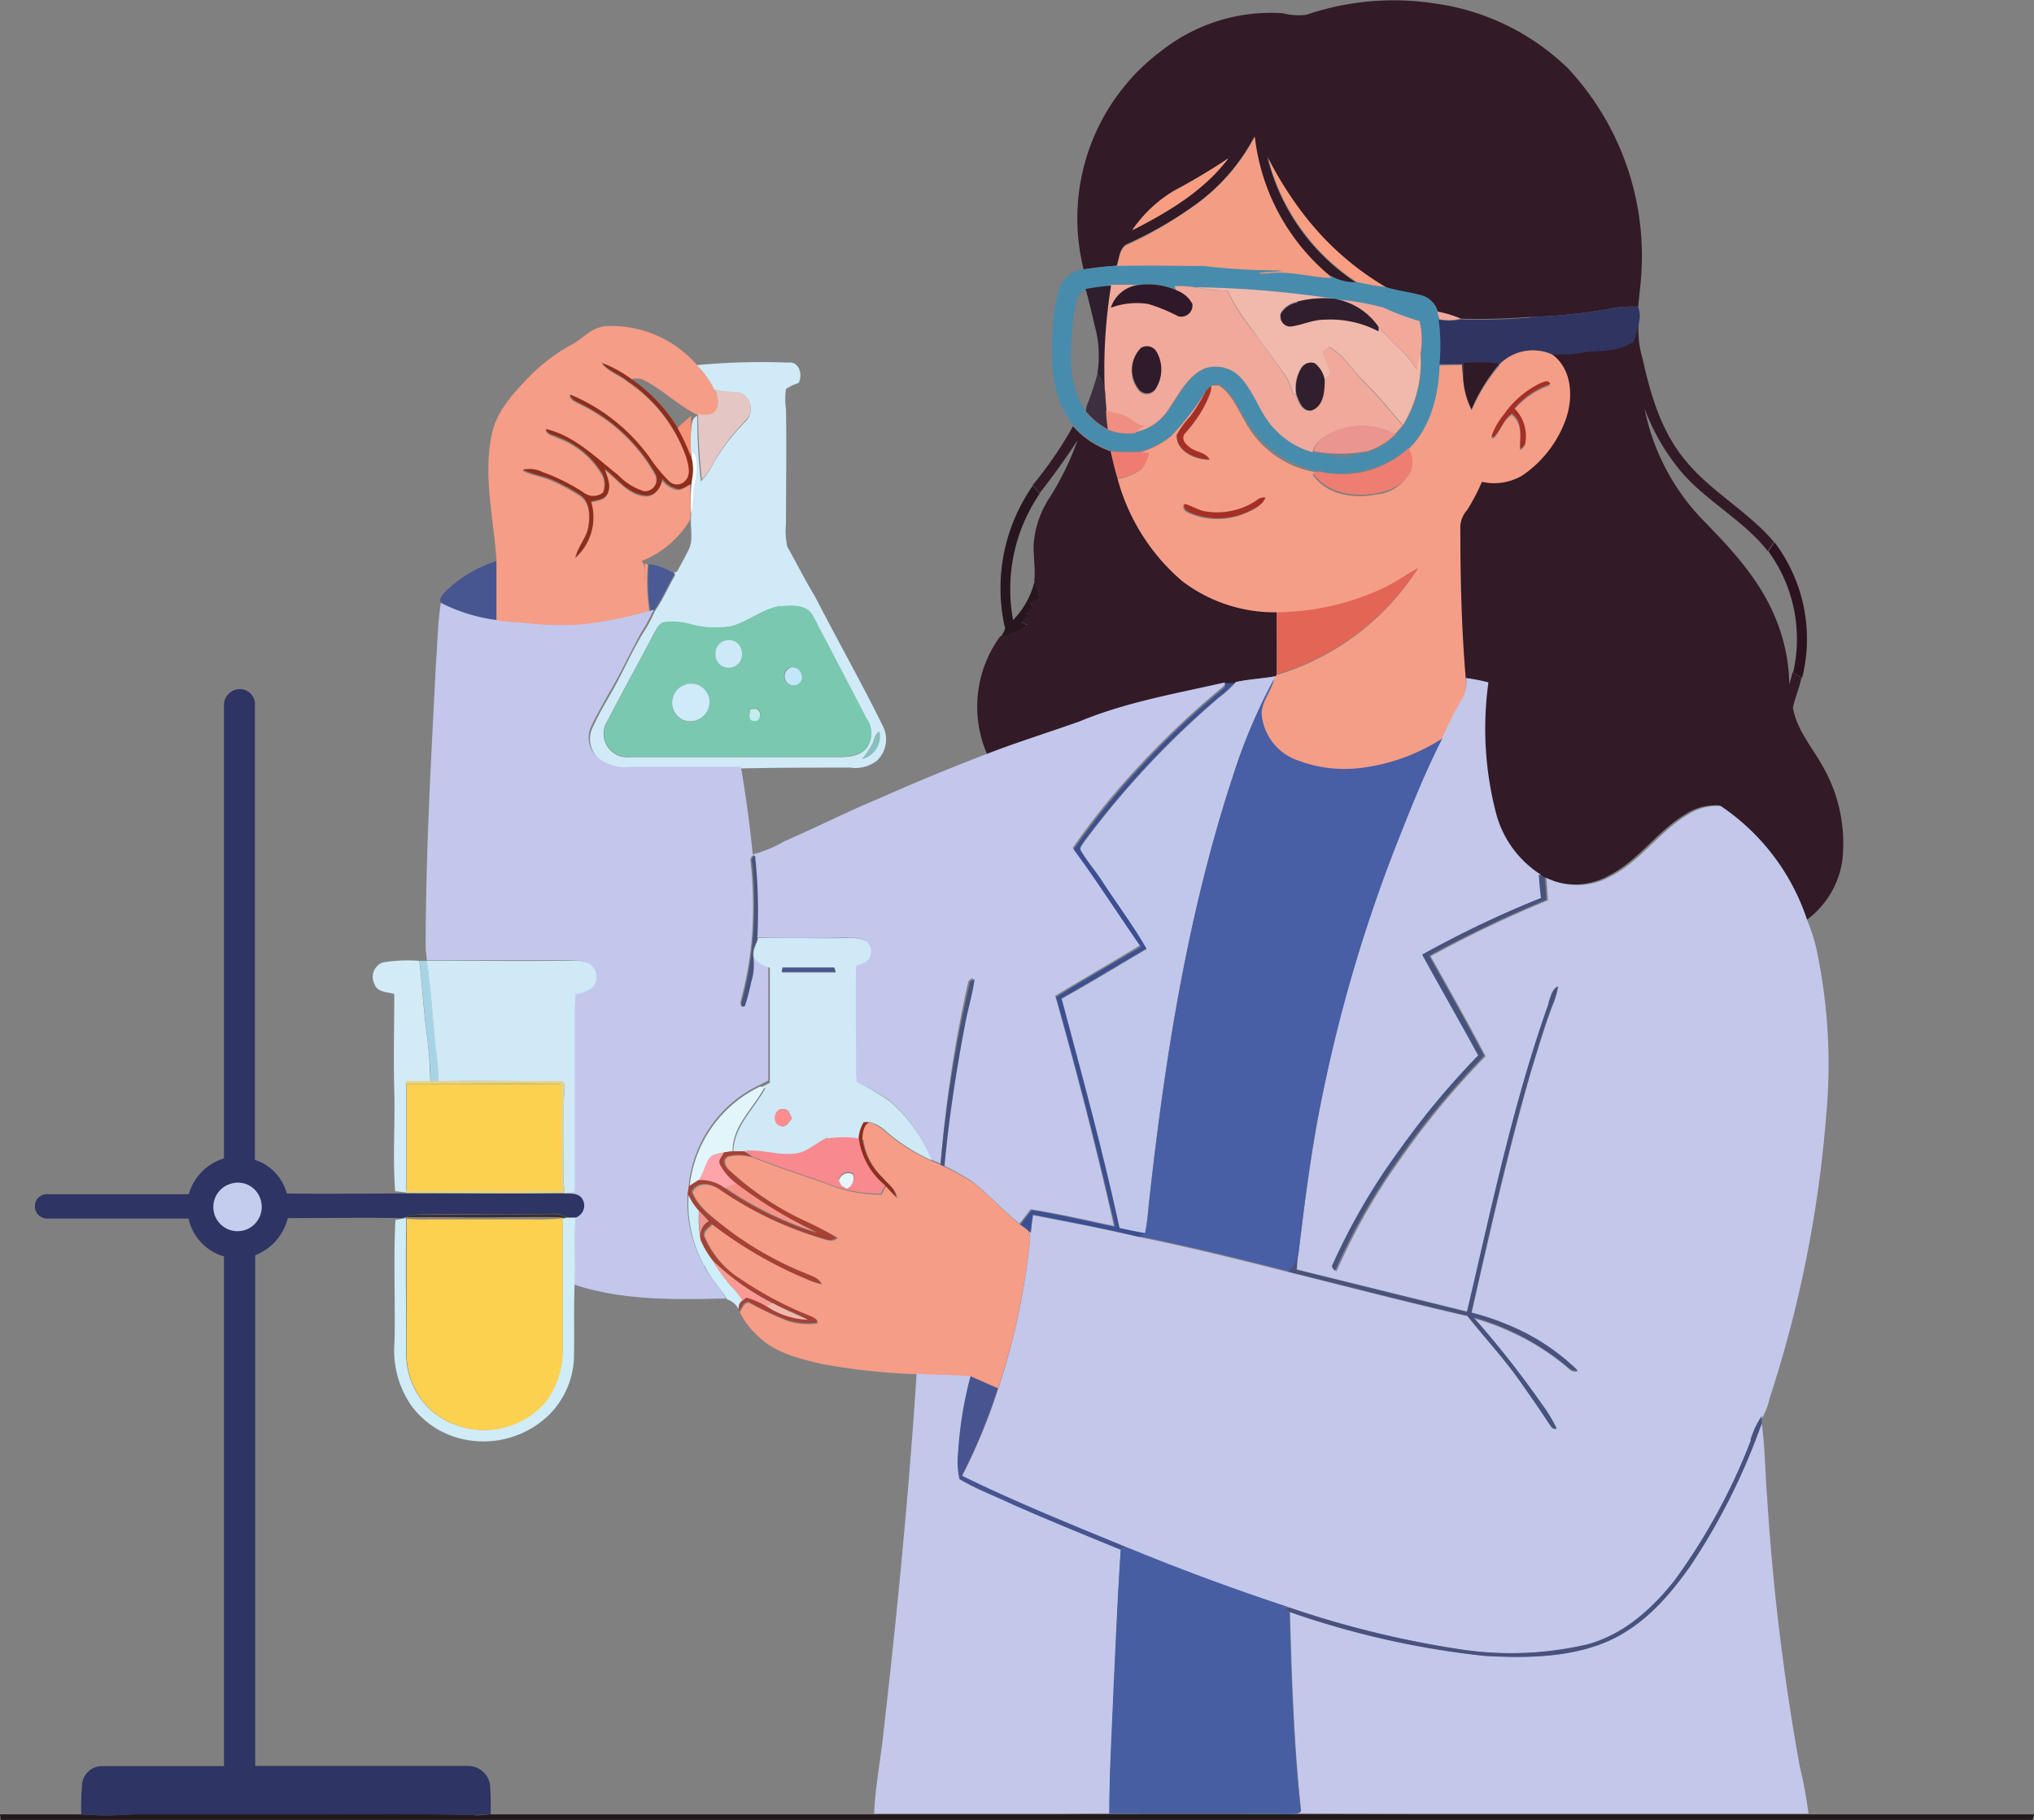
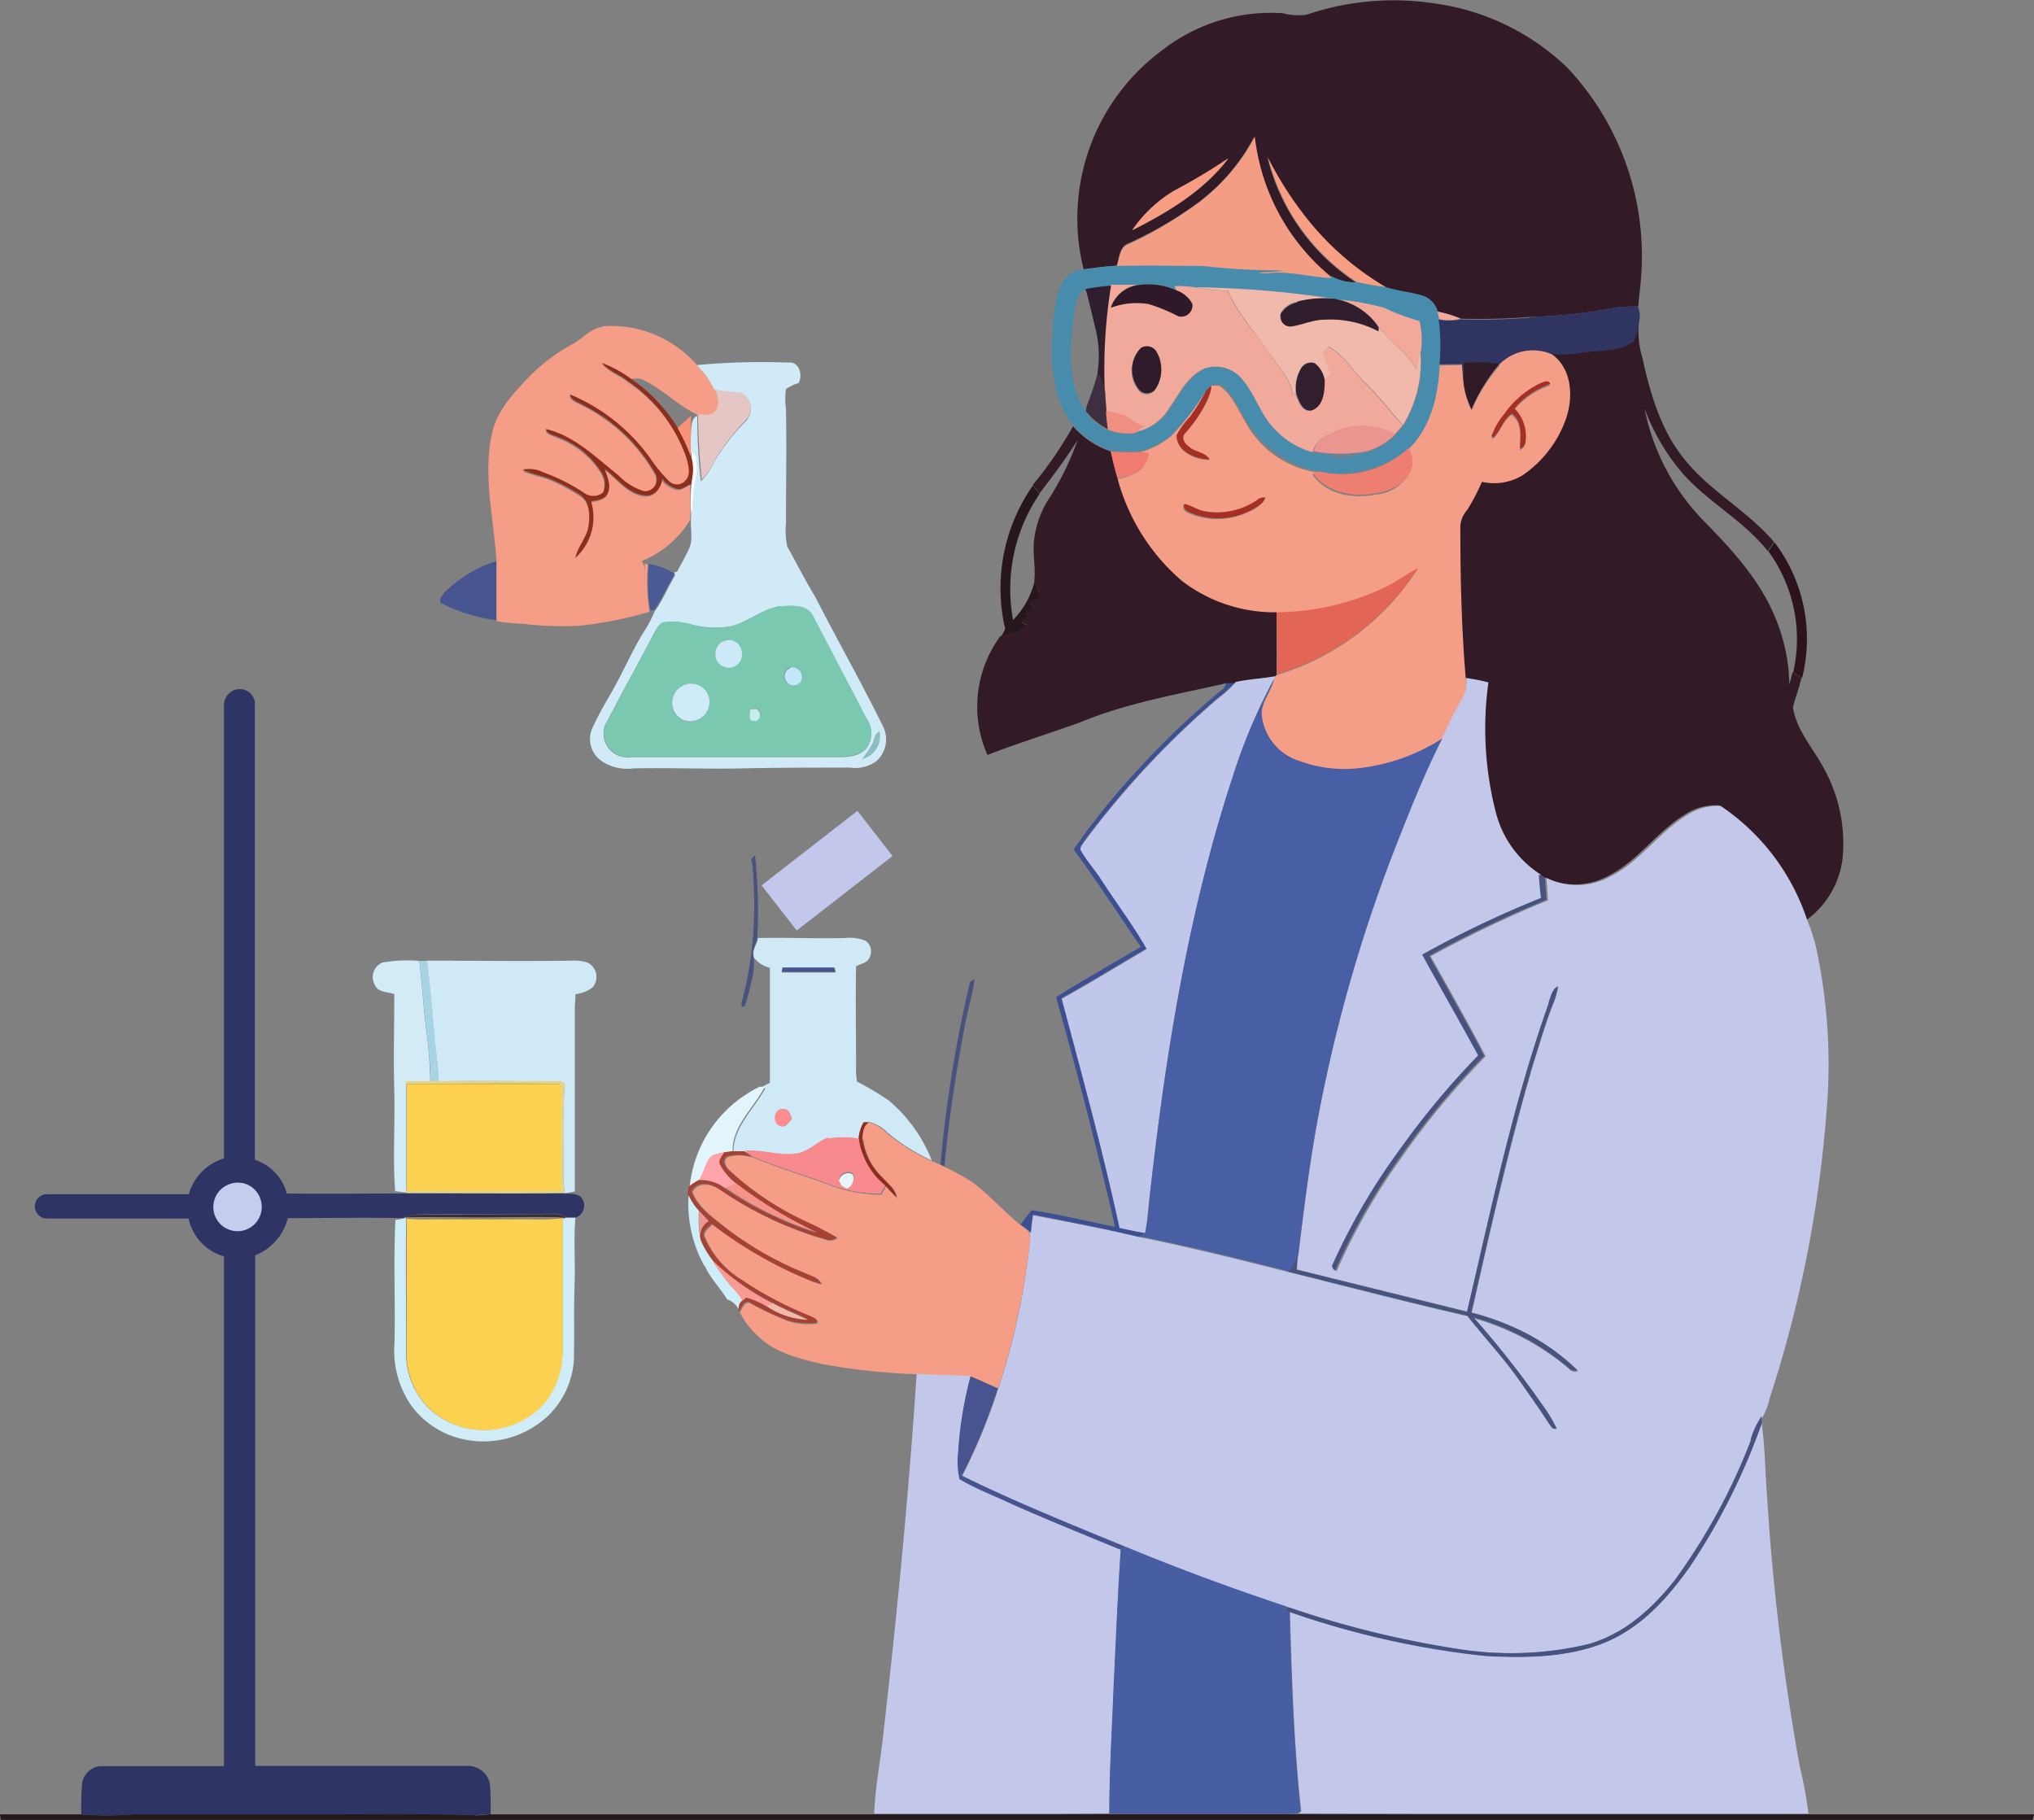
<svg xmlns="http://www.w3.org/2000/svg" id="Layer_1" data-name="Layer 1" viewBox="0 0 181.64 162.55">
  <rect x="0" y="0" width="181.64" height="162.55" fill="#808080" stroke="none" />
  <g id="Layer_1-2" data-name="Layer 1">
    <path id="Path_591815" data-name="Path 591815" d="M116.63,4.78a24.22,24.22,0,0,1,11.64-1A21.18,21.18,0,0,1,140,9.53a24.54,24.54,0,0,1,6.54,18.82c-.06.83-.18,1.65-.24,2.48a14.15,14.15,0,0,0-2.06.1,46.87,46.87,0,0,1-7.56.82,58.41,58.41,0,0,1-6.2.16,10.84,10.84,0,0,0-2.08-.63,2.07,2.07,0,0,0-1.27-1.37c-1.08-.34-2.22-.43-3.3-.77A25.81,25.81,0,0,1,116.69,23a32.26,32.26,0,0,1-3.51-5.5,18.66,18.66,0,0,0,8,11.23,4.65,4.65,0,0,1-2.47-.63A19,19,0,0,1,112,15.67,17.54,17.54,0,0,1,106.37,22a35.12,35.12,0,0,1-5.6,3.18c-.84.3-.8,1.32-1.06,2-1,.06-2,.18-2.94.32a18.67,18.67,0,0,1,7-19.55,15.8,15.8,0,0,1,10.79-3.32,5.4,5.4,0,0,0,2.08.14M109.7,17.58a54.47,54.47,0,0,1-4.81,2.87A11.74,11.74,0,0,0,101.12,24c3.2-1.61,6.42-3.53,8.6-6.44Z" transform="translate(0 -3.45)" style="fill:#321a27" />
    <path id="Path_591818" data-name="Path 591818" d="M106.4,22a17.6,17.6,0,0,0,5.66-6.34,18.92,18.92,0,0,0,6.69,12.41l.18.27c-1.93-.06-3.83-.7-5.79-.41-.2,0-.59.08-.71-.1.71-.1,1.45-.08,2.16-.18a60.61,60.61,0,0,1-7.13-.39c-2.57-.06-5.16-.1-7.73,0,.26-.72.25-1.74,1.06-2A35.66,35.66,0,0,0,106.4,22Z" transform="translate(0 -3.45)" style="fill:#f49d85" />
    <path id="Path_591820" data-name="Path 591820" d="M109.7,17.58c-2.18,2.9-5.4,4.81-8.6,6.44a11.92,11.92,0,0,1,3.77-3.54,55.57,55.57,0,0,0,4.81-2.88Z" transform="translate(0 -3.45)" style="fill:#f89d81" />
    <path id="Path_591821" data-name="Path 591821" d="M113.2,17.46a31.66,31.66,0,0,0,3.51,5.5,25.51,25.51,0,0,0,7.09,6.16,22.44,22.44,0,0,1-2.58-.45,18.69,18.69,0,0,1-8-11.23Z" transform="translate(0 -3.45)" style="fill:#f79e83" />
    <path id="Path_591823" data-name="Path 591823" d="M99.73,27.2c2.57-.06,5.16,0,7.72,0a56.85,56.85,0,0,0,7.14.39c-.71.1-1.45.08-2.16.19.12.18.51.06.71.09,1.94-.28,3.86.35,5.79.41l-.18-.26a4.37,4.37,0,0,0,2.47.63c.85.18,1.71.35,2.59.45,1.08.35,2.22.43,3.3.77a2.08,2.08,0,0,1,1.26,1.37l.18.67a17.09,17.09,0,0,1,.08,4h2l-2,.06c-.1,2.69-.8,5.58-2.81,7.5a9.69,9.69,0,0,1-13.65-1.24,9.14,9.14,0,0,1-.89-1.25c-.69-1.12-1.18-2.42-2.32-3.2h-.67c0,.12-.09.37-.1.47v-.39l-.45.45a24.19,24.19,0,0,1-3.1,4,7.51,7.51,0,0,1-2.86,1.44,17.92,17.92,0,0,1-2.54-.06,7.79,7.79,0,0,1-3.33-2.2C94,39.21,93.81,36.07,94,33.22a14.24,14.24,0,0,1,.67-4.2,2.56,2.56,0,0,1,2.12-1.51c1-.15,2-.27,2.94-.33m-.51,1.69V29a19.56,19.56,0,0,0-2.3.31c-.84.35-.84,1.41-1,2.16-.37,2.84-.68,6,.93,8.56l.13-.22a3.18,3.18,0,0,1-.06.43,6.23,6.23,0,0,0,2,1.63,5,5,0,0,0,2.47.28l.12-.12a4.6,4.6,0,0,0,2.9-2c.94-1.32,1.67-3,3.24-3.67a3.09,3.09,0,0,1,3.14.74c1.32,1.34,1.75,3.32,3.1,4.67a7.64,7.64,0,0,0,3.4,2.08,13.41,13.41,0,0,0,4.81,0,6.45,6.45,0,0,0,2.51-1.53c.22-.27.46-.53.71-.8A10.81,10.81,0,0,0,126.9,35a6.83,6.83,0,0,0-.1-2.81A22.47,22.47,0,0,1,123.62,31a21.9,21.9,0,0,0-4.1-.74l-.2-.06a91.08,91.08,0,0,0-12.56-1.06A9.73,9.73,0,0,0,105,29l.14.37a6.49,6.49,0,0,0-3.51-.47,22.83,22.83,0,0,0-2.34,0m19.37,15.25a4.69,4.69,0,0,0,2.52,0,7.61,7.61,0,0,0-2.52,0Z" transform="translate(0 -3.45)" style="fill:#488cad" />
    <path id="Path_591825" data-name="Path 591825" d="M99.24,28.88c.77,0,1.57,0,2.34,0a3,3,0,0,0-2.36,2,6.58,6.58,0,0,1,3.32-.32,15.15,15.15,0,0,1,2.67,1.1,1,1,0,0,0,1.21-.57.89.89,0,0,0,0-.51c-.2-.62-.85-.92-1.38-1.2l-.15-.37a7.75,7.75,0,0,1,1.8.1,17.85,17.85,0,0,0,2.91.31,17.93,17.93,0,0,0,2.12,3.38c1.06,1.35,2,2.75,3,4.14a4.43,4.43,0,0,1,.7,1.71l.28,0c.23.61.55,1.63,1.39,1.47,1.06-.39,1.18-1.74,1.14-2.71.18-.19.37-.37.55-.53-.22-.64-.45-1.29-.69-1.92.18-.18.36-.35.55-.51,1.36.69,2.12,2.1,3.18,3.14,1.22,1.2,2.3,2.57,3.44,3.85l-.71.8a6.1,6.1,0,0,0-4.91-.41c-1,.41-2.12.82-2.43,2a7.25,7.25,0,0,1-3.4-2.08c-1.32-1.34-1.77-3.3-3.1-4.67a3.08,3.08,0,0,0-3.14-.73c-1.57.71-2.3,2.34-3.24,3.67a4.51,4.51,0,0,1-2.9,2,1.77,1.77,0,0,1,.78-.51c-.78,0-1.25-.7-1.92-.94a14.18,14.18,0,0,0-1.59-.39c0-.51-.06-1-.1-1.53a48,48,0,0,1,.55-9.66v-.08m2.65,5.72a2.81,2.81,0,0,0-.06,3.76.93.93,0,0,0,1.32,0,1.71,1.71,0,0,0,.11-.14,3.07,3.07,0,0,0,.1-3.2,1,1,0,0,0-1.31-.48.71.71,0,0,0-.18.12Z" transform="translate(0 -3.45)" style="fill:#f0a99b" />
    <path id="Path_591826" data-name="Path 591826" d="M96.94,29.26a21.53,21.53,0,0,1,2.28-.3,46.62,46.62,0,0,0-.55,9.66A3.77,3.77,0,0,0,98,36.77a9.79,9.79,0,0,0-.18-4C97.53,31.61,97.29,30.43,96.94,29.26Z" transform="translate(0 -3.45)" style="fill:#2e1e2e" />
    <path id="Path_591827" data-name="Path 591827" d="M99.22,30.87a3,3,0,0,1,2.36-1.95,6.22,6.22,0,0,1,3.51.47,2.56,2.56,0,0,1,1.39,1.2,1,1,0,0,1-.77,1.11,1,1,0,0,1-.48,0,15.15,15.15,0,0,0-2.67-1.1,6.59,6.59,0,0,0-3.32.32Z" transform="translate(0 -3.45)" style="fill:#2f1928" />
    <path id="Path_591828" data-name="Path 591828" d="M106.74,29.1a89.55,89.55,0,0,1,12.56,1.06,9.44,9.44,0,0,0-3.47.25,2,2,0,0,0-1.46,1,.84.84,0,0,0,.49,1.09,1,1,0,0,0,.34.05c1-.1,2-.57,3.06-.61a9,9,0,0,1,4.81,1.08,2.75,2.75,0,0,1,0-.41c.47.57,1,1.06,1.51,1.61a8.86,8.86,0,0,1,1.92,2.22,5.6,5.6,0,0,1,.34-1.51,10.77,10.77,0,0,1-1.55,6.48c-1.14-1.28-2.2-2.65-3.44-3.85-1.06-1-1.82-2.44-3.18-3.14-.18.17-.37.33-.55.51q.36.95.69,1.92c-.18.18-.37.37-.55.53a2.4,2.4,0,0,0-.88-1.49,1,1,0,0,0-1.18.41,3.38,3.38,0,0,0-.47,2.34l-.28,0a4.49,4.49,0,0,0-.7-1.71c-1-1.38-2-2.79-3-4.14a19.38,19.38,0,0,1-2.12-3.38,19,19,0,0,1-2.91-.31Z" transform="translate(0 -3.45)" style="fill:#f1b8ac" />
    <path id="Path_591829" data-name="Path 591829" d="M115.83,30.39a9.23,9.23,0,0,1,3.47-.24l.2.06a6,6,0,0,1,3.61,2.42c0,.14,0,.27,0,.41A9.28,9.28,0,0,0,118.27,32c-1.06,0-2,.49-3,.61a.84.84,0,0,1-.89-.8.78.78,0,0,1,0-.34,2.19,2.19,0,0,1,1.47-1Z" transform="translate(0 -3.45)" style="fill:#301e2c" />
    <path id="Path_591830" data-name="Path 591830" d="M119.48,30.2a23.64,23.64,0,0,1,4.1.73,21.35,21.35,0,0,0,3.18,1.19,6.83,6.83,0,0,1,.1,2.81,5.52,5.52,0,0,0-.34,1.51,8.52,8.52,0,0,0-1.92-2.22c-.51-.53-1-1-1.51-1.61a5.9,5.9,0,0,0-3.61-2.43Z" transform="translate(0 -3.45)" style="fill:#f2a99a" />
    <path id="Path_591831" data-name="Path 591831" d="M136.65,31.75a46.75,46.75,0,0,0,7.56-.82,11.8,11.8,0,0,1,2.06-.09,2.19,2.19,0,0,1,.1,1.36,5.76,5.76,0,0,1-.55,1.9c-1.26.84-2.87.65-4.3.88a10.1,10.1,0,0,1-2.85.14,4.2,4.2,0,0,0-4.75.86,13.1,13.1,0,0,0-3.25-.08c0,.48,0,1,0,1.48l-.12-1.4h-2a17.09,17.09,0,0,0-.08-4,4.51,4.51,0,0,0,1.9,0,58.27,58.27,0,0,0,6.2-.16Z" transform="translate(0 -3.45)" style="fill:#303461" />
    <path id="Path_591832" data-name="Path 591832" d="M128.35,31.28a9.42,9.42,0,0,1,2.08.63,4.68,4.68,0,0,1-1.9.05c-.06-.23-.1-.45-.18-.68Z" transform="translate(0 -3.45)" style="fill:#f2a99a" />
    <path id="Path_591833" data-name="Path 591833" d="M145.8,34.08a5.76,5.76,0,0,0,.55-1.9,8.67,8.67,0,0,0,.33,3.28c.71,3.22,1.67,6.52,3.83,9.11,2.28,2.8,5.59,4.53,7.91,7.28l-.55.82c-2.14-2.71-5.28-4.34-7.56-6.89a19.1,19.1,0,0,1-3.45-5.85A19.89,19.89,0,0,0,152.18,50c2.47,2.52,4.94,5.2,6.32,8.52a16.13,16.13,0,0,1,1.29,6.05c.1-.36.2-.71.28-1.08l.8.49c-.19.9-.55,1.75-.76,2.65.35,2.1,1.84,3.67,2.8,5.5a13.76,13.76,0,0,1,1.61,8.18,8,8,0,0,1-3.28,5.36,20,20,0,0,0-7.75-10.3,4.91,4.91,0,0,0-2.94.77c-2.57,1.53-4.24,4.18-6.93,5.53a6.15,6.15,0,0,1-5.48.22,4.9,4.9,0,0,1-.65-.32,9.4,9.4,0,0,1-4-5.53,30,30,0,0,1-.67-11.64,16.57,16.57,0,0,0-2-.39c-.39-4.54-.51-9.09-.49-13.65a2.42,2.42,0,0,1,.63-1.47,17.35,17.35,0,0,0,1.3-2.49,4.94,4.94,0,0,0,3.61-.57,10.19,10.19,0,0,0,3.9-5.08c.65-1.91.55-4.4-1.2-5.68a9.74,9.74,0,0,0,2.85-.15c1.43-.2,3,0,4.3-.87Z" transform="translate(0 -3.45)" style="fill:#321a27" />
    <path id="Path_591834" data-name="Path 591834" d="M53.8,32.59a10.14,10.14,0,0,1,8.46,3.48,8.57,8.57,0,0,1,1.55,2.18c.22.57.57,1.3.14,1.88s-1.06.47-1.61.39c-1.81-.84-3.2-2.35-5-3.2a1.93,1.93,0,0,0-1,0,11.22,11.22,0,0,0-2.59-1.41c.59.8,1.61,1.06,2.34,1.69a13.52,13.52,0,0,1,5.24,6.81c.18.69.47,1.59-.12,2.14a1,1,0,0,1-1.41,0A12,12,0,0,1,58,44.35a16.65,16.65,0,0,0-7.16-5.61c.1.53.68.66,1.08.9a15.18,15.18,0,0,1,6.53,6.14,1.1,1.1,0,0,1-1,1.65A5.18,5.18,0,0,1,55.19,46c-2-1.59-3.92-3.52-6.48-4.13.16.49.73.51,1.12.73a7.63,7.63,0,0,1,3.83,3.12,2.06,2.06,0,0,1,.16,1.81,1.37,1.37,0,0,1-1.75,0,17.73,17.73,0,0,0-3.65-1.81,2.77,2.77,0,0,0-1.77-.22c.83.42,1.79.53,2.65.91a18.48,18.48,0,0,1,2.4,1.29c1,.57,1,1.87.82,2.85s-.94,1.77-1.16,2.77a4.8,4.8,0,0,0,1.38-5c.53-.12,1.23-.14,1.49-.72s-.06-1.48-.26-2.2c1.14.84,2.05,2.2,3.54,2.39.88.12,1.47-.71,1.53-1.51a2.36,2.36,0,0,0,1.33.92c.47.1.87-.27,1.26-.45,0,1,.08,2.08,0,3.12a8.9,8.9,0,0,1-4.34,3.69c.45.47.22,1.2.3,1.79,0-.53,0-1.06,0-1.59l.27.12a16.86,16.86,0,0,0,.14,4.2,34.19,34.19,0,0,1-6.26,1.25,29.43,29.43,0,0,1-4.4-.1c-1-.14-2-.1-3-.31,0-1.77,0-3.54,0-5.32-.23-3.81-1.25-7.68-.39-11.5.45-2,1.91-3.55,3.3-5a16.35,16.35,0,0,1,3.69-2.82c1-.46,1.71-1.48,2.87-1.65Z" transform="translate(0 -3.45)" style="fill:#f59d86" />
    <path id="Path_591836" data-name="Path 591836" d="M101.83,34.56a1,1,0,0,1,1.4.22l.09.15a3.16,3.16,0,0,1-.1,3.2.93.93,0,0,1-1.29.29l-.14-.11a2.81,2.81,0,0,1,.06-3.75Z" transform="translate(0 -3.45)" style="fill:#2f1b29" />
    <path id="Path_591837" data-name="Path 591837" d="M133.9,36a4.18,4.18,0,0,1,4.75-.86c1.75,1.3,1.85,3.8,1.2,5.69a10.19,10.19,0,0,1-3.9,5.08,4.94,4.94,0,0,1-3.61.57,19.63,19.63,0,0,1-1.3,2.49,2.42,2.42,0,0,0-.63,1.46c0,4.57.1,9.12.49,13.66a3.16,3.16,0,0,1-.45,2.06,35.67,35.67,0,0,0-1.69,3.39,17.17,17.17,0,0,1-7.46,2.65,11,11,0,0,1-5.4-.68,4.85,4.85,0,0,1-3.26-4.16c0-1.16.81-2,1.1-3.12,0-.08.1-.24.14-.32l.08-.16a22.66,22.66,0,0,0,12.64-9.5c-1.16.61-2.22,1.42-3.42,1.93a22.7,22.7,0,0,1-9.18,2,13.23,13.23,0,0,1-8.48-2.81,18.24,18.24,0,0,1-5.75-9.15,4.68,4.68,0,0,0,2.16-.88,3,3,0,0,0,.64-1.39l-.86-.08a7.49,7.49,0,0,0,2.85-1.45,23.1,23.1,0,0,0,3.1-4,15.66,15.66,0,0,1-1.4,2.28,9.51,9.51,0,0,0-1.2,1.63c0,1.47,1.67,2.2,2.93,2.2-.4-.69-1.32-.63-1.87-1.16-.35-.24-.67-.73-.35-1.14.9-1.2,2-2.37,2.33-3.87,0-.13.08-.37.1-.47h.67c1.14.77,1.63,2.06,2.32,3.2a8.77,8.77,0,0,0,6.65,4.58c-.16,0-.47.1-.63.15,1.22,1.83,3.69,2.2,5.7,1.79a3.76,3.76,0,0,0,3.1-2.2,2.18,2.18,0,0,0-.26-1.81c2-1.92,2.71-4.81,2.81-7.5l2-.06c0,.46.06.93.12,1.4a7.29,7.29,0,0,0,.74,2.67,15.09,15.09,0,0,1,2.49-4m3.69,1.67a8.41,8.41,0,0,0-3.33,2.81,6.21,6.21,0,0,0-1.1,1.94l.19.1c.63-.61.85-1.61,1.63-2.12,1,.75.75,2.06.73,3.14a.76.76,0,0,0,.49-.7,3.45,3.45,0,0,0-1-2.89,7.14,7.14,0,0,1,3.2-2.18c-.16-.43-.59-.18-.85-.08m-25.3,10.4a6.29,6.29,0,0,1-4.65,1,19,19,0,0,1-1.92-.68c-.16.62.49.76.92.94a6.43,6.43,0,0,0,5-.35A2.6,2.6,0,0,0,113,47.9a.88.88,0,0,0-.72.18Z" transform="translate(0 -3.45)" style="fill:#f59e87" />
    <path id="Path_591838" data-name="Path 591838" d="M53.74,35.85a10.86,10.86,0,0,1,2.59,1.41,14.53,14.53,0,0,1,4.2,4.42,18.56,18.56,0,0,1,1.22,2.59,4.1,4.1,0,0,1,.08,1.81,14.63,14.63,0,0,0-.1,3.37c0,.06,0,.18,0,.22l0,.1c.06-1,0-2.08,0-3.12-.41.18-.8.55-1.26.45a2.45,2.45,0,0,1-1.33-.92c-.06.8-.65,1.63-1.53,1.51C56,47.51,55.11,46.14,54,45.31c.2.69.62,1.46.27,2.2-.27.57-1,.59-1.49.71a4.81,4.81,0,0,1-1.38,5c.22-1,1-1.74,1.16-2.78s.12-2.26-.82-2.85a18.48,18.48,0,0,0-2.4-1.29c-.86-.38-1.82-.48-2.65-.91a2.71,2.71,0,0,1,1.77.22,17.28,17.28,0,0,1,3.65,1.82,1.4,1.4,0,0,0,1.75,0,1.9,1.9,0,0,0-.16-1.82,7.69,7.69,0,0,0-3.83-3.12c-.39-.2-1-.24-1.12-.73,2.57.61,4.46,2.55,6.48,4.14a5.34,5.34,0,0,0,2.3,1.42,1.09,1.09,0,0,0,1.13-1,1.05,1.05,0,0,0-.15-.6A15.33,15.33,0,0,0,52,39.58c-.4-.25-1-.37-1.08-.9A16.7,16.7,0,0,1,58,44.28a13.85,13.85,0,0,0,1.75,2.14,1,1,0,0,0,1.41,0c.59-.55.31-1.46.12-2.14a13.61,13.61,0,0,0-5.24-6.81c-.73-.61-1.75-.9-2.34-1.69Z" transform="translate(0 -3.45)" style="fill:#8f2d1c" />
    <path id="Path_591839" data-name="Path 591839" d="M62.26,36.05a62.77,62.77,0,0,1,8.11-.22c1-.14,1.35,1.1.94,1.83a4.11,4.11,0,0,0-1.12.53,6.39,6.39,0,0,0,0,1.8c.06,3.4,0,6.79,0,10.19a6.74,6.74,0,0,0,.12,2.1c.84,1.47,1.59,3,2.47,4.43,2,3.91,4.18,7.74,6.11,11.68a2.61,2.61,0,0,1-.59,3,3.18,3.18,0,0,1-2.4.61c-3.22,0-6.43,0-9.63.07s-6.5-.07-9.74,0a4.09,4.09,0,0,1-2.69-.58,2.4,2.4,0,0,1-1-2.89c.45-1,1-2,1.55-2.94,1.08-1.83,1.91-3.79,3-5.62a12.45,12.45,0,0,0,1.08-2c.72-1,1.2-2.18,1.84-3.24-.08,0-.22-.1-.31-.15l.47-.16c.33-.63.7-1.26,1-1.9.47-.86.18-1.88.23-2.81,0-.06,0-.17,0-.23.24-.9.1-1.81.28-2.73a6,6,0,0,0,.1-2.63l-.43-.37a13,13,0,0,1,0-1.65c.17-.53,0-1.32.62-1.59a49.63,49.63,0,0,0,.32,5.85,6.59,6.59,0,0,0,1.23-1.81A19,19,0,0,1,66.66,41a1.58,1.58,0,0,0-.16-2.23,1.76,1.76,0,0,0-.37-.23,15.26,15.26,0,0,1-2.33-.27,8.13,8.13,0,0,0-1.54-2.18M69.61,57.6c-1.56.26-2.79,1.38-4.32,1.79a8.43,8.43,0,0,1-3.5-.14,5.82,5.82,0,0,0-2.59-.2c-.41.16-.59.63-.82,1-1.34,2.59-2.77,5.11-4.1,7.72a2.1,2.1,0,0,0,.53,2.93,2.08,2.08,0,0,0,1.47.36c6.26,0,12.5,0,18.76,0,1,0,2.16-.2,2.57-1.2a2.26,2.26,0,0,0-.25-2.23Q75,63.07,72.61,58.52c-.53-1.12-2-1-3-.88M78,69.71a7.47,7.47,0,0,1-1,1.51,2.1,2.1,0,0,0,1.52-2.42c-.36.16-.4.58-.54.91Z" transform="translate(0 -3.45)" style="fill:#d0eaf7" />
    <path id="Path_591840" data-name="Path 591840" d="M116.24,36.3a1,1,0,0,1,1.18-.41,2.45,2.45,0,0,1,.88,1.49c0,1-.08,2.32-1.14,2.71-.86.16-1.16-.86-1.39-1.47a3.49,3.49,0,0,1,.47-2.34Z" transform="translate(0 -3.45)" style="fill:#321f2e" />
    <path id="Path_591841" data-name="Path 591841" d="M130.65,35.87a12.21,12.21,0,0,1,3.25.08A15.84,15.84,0,0,0,131.41,40a7.15,7.15,0,0,1-.74-2.67c0-.49,0-1,0-1.49Z" transform="translate(0 -3.45)" style="fill:#301a26" />
    <path id="Path_591842" data-name="Path 591842" d="M98,36.77a3.63,3.63,0,0,1,.71,1.85c0,.51.08,1,.1,1.53s.1,1.1.16,1.65a6.27,6.27,0,0,1-2-1.63c0-.1.06-.33.06-.43a25.7,25.7,0,0,0,1-3Z" transform="translate(0 -3.45)" style="fill:#3d2f40" />
    <path id="Path_591843" data-name="Path 591843" d="M137.59,37.66c.26-.1.71-.34.85.08a7.23,7.23,0,0,0-3.2,2.18,3.47,3.47,0,0,1,1,2.9.73.73,0,0,1-.49.69c0-1.08.27-2.4-.73-3.14-.78.53-1,1.51-1.63,2.12l-.19-.1a6.28,6.28,0,0,1,1.1-1.93,8.39,8.39,0,0,1,3.32-2.82Z" transform="translate(0 -3.45)" style="fill:#a52f25" />
    <path id="Path_591844" data-name="Path 591844" d="M63.81,38.23a18.12,18.12,0,0,0,2.32.27,1.55,1.55,0,0,1,.8,2,1.88,1.88,0,0,1-.27.42,19.31,19.31,0,0,0-2.77,3.54,6.6,6.6,0,0,1-1.22,1.82,57.35,57.35,0,0,1-.33-5.85c.55.08,1.26.16,1.61-.39s.08-1.3-.14-1.88Z" transform="translate(0 -3.45)" style="fill:#e4c6c5" />
    <path id="Path_591845" data-name="Path 591845" d="M107.68,38.36c.12-.1.34-.33.47-.45v.39a11,11,0,0,1-2.35,3.87c-.32.39,0,.9.35,1.14.53.53,1.47.47,1.87,1.16-1.24,0-3-.73-2.93-2.2a8.25,8.25,0,0,1,1.2-1.63,16.65,16.65,0,0,0,1.41-2.28Z" transform="translate(0 -3.45)" style="fill:#a52f25" />
    <path id="Path_591846" data-name="Path 591846" d="M98.79,40.15a8.59,8.59,0,0,1,1.59.39c.68.24,1.14.94,1.92.94a1.93,1.93,0,0,0-.78.51l-.12.12a5,5,0,0,1-2.46-.29,15.38,15.38,0,0,1-.17-1.65Z" transform="translate(0 -3.45)" style="fill:#ee8f82" />
    <path id="Path_591847" data-name="Path 591847" d="M60.51,41.68c.38-.39.8-.74,1.2-1.1,0,.51,0,1,0,1.51a13,13,0,0,0,0,1.65c0,.14,0,.41,0,.53A17,17,0,0,0,60.51,41.68Z" transform="translate(0 -3.45)" style="fill:#f69275" />
    <path id="Path_591848" data-name="Path 591848" d="M119.71,41.8a6.1,6.1,0,0,1,4.91.41,6.09,6.09,0,0,1-2.51,1.53,13,13,0,0,1-4.81,0c.29-1.14,1.45-1.55,2.43-2Z" transform="translate(0 -3.45)" style="fill:#ea958f" />
    <path id="Path_591849" data-name="Path 591849" d="M95.86,41.56a7.79,7.79,0,0,0,3.32,2.2c.18.8.37,1.61.61,2.4a18.26,18.26,0,0,0,5.75,9.16A13.6,13.6,0,0,0,114,58.13c0,1.85,0,3.71,0,5.54l-.08.17c-1.2.22-2.41.26-3.59.53l-.1.1h-.75c-4.37,1-8.83,1.75-13,3.48-2.77,1-5.57,1.86-8.3,2.92a10.64,10.64,0,0,1,1.16-10.62h.1a4.43,4.43,0,0,0,2.3-1L91.16,59c.22-.22.45-.43.67-.63l-.24-.18c.2-.19.43-.35.63-.53L92,57.25a5.21,5.21,0,0,0,.83-.47,3.27,3.27,0,0,0-.47-1.45c.15-1.26-.18-2.5,0-3.77A8.67,8.67,0,0,1,93.66,48a25,25,0,0,0,2.57-5.24C95.17,44.41,94,46,92.83,47.51l-.61-.74a35.76,35.76,0,0,0,3.61-5.26Z" transform="translate(0 -3.45)" style="fill:#321a27" />
    <path id="Path_591850" data-name="Path 591850" d="M117.89,45.57a8.7,8.7,0,0,0,7.89-2.1,2.2,2.2,0,0,1,.26,1.82c-.4,1.32-1.83,2-3.1,2.2-2,.4-4.46,0-5.7-1.8l.63-.14Z" transform="translate(0 -3.45)" style="fill:#ee7e71" />
    <path id="Path_591851" data-name="Path 591851" d="M61.69,43.74c.1.08.32.26.43.37a6.15,6.15,0,0,1-.1,2.63c-.19.9-.05,1.83-.29,2.73a14.09,14.09,0,0,1,.1-3.37,4.1,4.1,0,0,0-.08-1.81,4.55,4.55,0,0,0,0-.53Z" transform="translate(0 -3.45)" style="fill:#fcfdfe" />
    <path id="Path_591852" data-name="Path 591852" d="M99.2,43.76a18.1,18.1,0,0,0,2.55.06,6.11,6.11,0,0,1,.85.08,2.65,2.65,0,0,1-.63,1.39,4.6,4.6,0,0,1-2.16.87c-.25-.8-.43-1.59-.61-2.4Z" transform="translate(0 -3.45)" style="fill:#f07c71" />
    <path id="Path_591853" data-name="Path 591853" d="M118.63,44.15a7.67,7.67,0,0,1,2.53,0A4.93,4.93,0,0,1,118.63,44.15Z" transform="translate(0 -3.45)" style="fill:#6c8193" />
    <path id="Path_591854" data-name="Path 591854" d="M89.7,59.33a16,16,0,0,1,2.53-12.51l.61.73a15.1,15.1,0,0,0-2.37,11.27,7.51,7.51,0,0,0,1.92-3.46,3.92,3.92,0,0,1,.47,1.45,6.92,6.92,0,0,1-.84.47,3.18,3.18,0,0,0,.23.4c-.2.19-.43.35-.63.53l.24.19c-.22.2-.45.4-.67.63l.55.24a4.47,4.47,0,0,1-2.3,1c.1-.3.41-.59.28-.91Z" transform="translate(0 -3.45)" style="fill:#27161d" />
    <path id="Path_591855" data-name="Path 591855" d="M112.29,48.08a.87.87,0,0,1,.71-.18c-.22.59-.81.85-1.32,1.14a6.45,6.45,0,0,1-5,.34c-.43-.2-1.08-.32-.92-.93.68.14,1.25.59,1.92.67A6.3,6.3,0,0,0,112.29,48.08Z" transform="translate(0 -3.45)" style="fill:#a52f25" />
    <path id="Path_591856" data-name="Path 591856" d="M157.91,52.69l.55-.82A14.29,14.29,0,0,1,160.93,64l-.8-.49a13.3,13.3,0,0,0-2.22-10.84Z" transform="translate(0 -3.45)" style="fill:#2c131f" />
    <path id="Path_591857" data-name="Path 591857" d="M39.67,56.38a11.55,11.55,0,0,1,4.65-2.82v5.28a15.21,15.21,0,0,1-4.93-1.53c-.23-.32.08-.67.28-.91Z" transform="translate(0 -3.45)" style="fill:#475590" />
    <path id="Path_591858" data-name="Path 591858" d="M57.92,53.81a6.08,6.08,0,0,1,2.06.71l.3.14c-.65,1.06-1.12,2.2-1.83,3.25a1.56,1.56,0,0,0-.37.1,16,16,0,0,1-.14-4.2Z" transform="translate(0 -3.45)" style="fill:#4a5a94" />
    <path id="Path_591859" data-name="Path 591859" d="M123.21,56.11c1.23-.51,2.27-1.32,3.43-1.94A22.72,22.72,0,0,1,114,63.67c.1-1.85,0-3.71,0-5.54a23.08,23.08,0,0,0,9.18-2Z" transform="translate(0 -3.45)" style="fill:#e36555" />
-     <path id="Path_591860" data-name="Path 591860" d="M39.39,57.3a15.44,15.44,0,0,0,4.93,1.52h0c1,.23,2,.17,3,.31a28.1,28.1,0,0,0,4.4.1A35.21,35.21,0,0,0,58,58c.1,0,.28-.09.36-.1a13.27,13.27,0,0,1-1.08,2c-1,1.83-1.9,3.79-3,5.62-.53,1-1.1,1.92-1.55,2.94a2.37,2.37,0,0,0,1,2.89,4,4,0,0,0,2.69.57c3.24,0,6.5,0,9.74,0q.68,3.92,1.06,7.83A10.89,10.89,0,0,0,70,78.6c2.82-1.22,5.57-2.63,8.42-3.81q4.77-2.12,9.67-4c2.73-1.06,5.54-1.93,8.3-2.91,4.16-1.73,8.62-2.49,13-3.49a.72.72,0,0,1-.28.47,76.2,76.2,0,0,0-7.22,6.81,65.49,65.49,0,0,0-6.1,7.5c2.12,2.83,4,5.83,6,8.7-2.5,1.53-5.07,3-7.56,4.51,1.92,6.8,3.69,13.65,5.24,20.54-2.47-.51-4.93-1.1-7.44-1.48-.33.42-.63.85-1,1.28-1.49-1.2-2.75-2.65-4.28-3.81a24.31,24.31,0,0,0-2.55-1.41c.41-4.3,1.06-8.58,1.88-12.82.24-1.3.65-2.59.81-3.9-.2.1-.42.2-.45.47A116.82,116.82,0,0,0,84,107.37l-.84-.36a13.32,13.32,0,0,0-3.85-5.37A23.74,23.74,0,0,0,76.42,100a6.4,6.4,0,0,1-.08-1.38c0-3,0-6,0-8.93.45-.23,1.08-.31,1.25-.86a1.18,1.18,0,0,0-.39-1.41,4.2,4.2,0,0,0-1.86-.24c-2.61.08-5.22,0-7.8,0a47.87,47.87,0,0,0-.2-7.38.48.48,0,0,0-.31.57A38.91,38.91,0,0,1,67.21,86a30.48,30.48,0,0,1-1,6.58c-.08.23-.22.94.23.61A19.07,19.07,0,0,0,67,91a5.15,5.15,0,0,0,.2-2.24,2.26,2.26,0,0,0,1.41.9c0,3.43,0,6.85,0,10.28l-.82.42a11.18,11.18,0,0,0-6.28,8.91c0,.27-.08.53-.1.8a11.48,11.48,0,0,0,1.43,6.34c.51,1.1,1.41,1.94,2,3-4.55.1-9.26.2-13.62-1.26.08-2-.1-4,.08-6a1.12,1.12,0,0,0,.74-1.42,1.11,1.11,0,0,0-.13-.27c-.36-.57-1.14-.41-1.73-.47h.16l.9-.18V93.54c0-.45,0-.9.06-1.34.53-.17,1.15-.19,1.53-.62a1.43,1.43,0,0,0-.17-2,1.2,1.2,0,0,0-.26-.18A4.63,4.63,0,0,0,51,89.2c-4.3,0-8.59,0-12.89,0,0-.32-.08-.65-.1-1,0-8.5.49-17,.92-25.48.14-1.84.16-3.67.45-5.5M73.43,78.75c-.36.83.41,1.71,1.19,1.9s1.34-.53,1.77-1.08c0-.31,0-.59,0-.9a3.19,3.19,0,0,0-1.06-1.1,1.63,1.63,0,0,0-1.86,1.16M70.76,85c.37.59,1.14.3,1.69.32a4.78,4.78,0,0,0,.62-1.1,1.29,1.29,0,0,0-1.19-1.36H71.6c-1.1-.06-1.47,1.41-.84,2.15Z" transform="translate(0 -3.45)" style="fill:#c3c7ec" />
    <path id="Path_591861" data-name="Path 591861" d="M69.62,57.6c1-.1,2.49-.22,3,.88Q75,63,77.39,67.61a2.24,2.24,0,0,1,.24,2.22c-.41,1-1.63,1.18-2.57,1.2q-9.39,0-18.75,0a2.1,2.1,0,0,1-2-3.28c1.32-2.59,2.75-5.14,4.1-7.73.22-.36.4-.83.81-1a6.13,6.13,0,0,1,2.59.2,8.48,8.48,0,0,0,3.51.15c1.51-.39,2.75-1.53,4.32-1.8m-4.91,3.1a1.18,1.18,0,1,0,1.52,1.12,1.17,1.17,0,0,0-1.17-1.17,1.34,1.34,0,0,0-.35,0m5.89,2.41a.81.81,0,0,0-.57,1,.78.78,0,0,0,1.23.43.83.83,0,0,0,.23-.3.81.81,0,0,0-.41-1.07.75.75,0,0,0-.49,0m-9.77,1.69a1.69,1.69,0,0,0-.6,2.31,1.61,1.61,0,0,0,.73.66,1.73,1.73,0,0,0,2.25-.94,1.66,1.66,0,0,0,.13-.73,1.64,1.64,0,0,0-1.72-1.55,1.71,1.71,0,0,0-.79.25m6.16,2c-.08.33-.22,1,.31,1s.77-.53.47-.88c-.13-.32-.51-.12-.78-.16Z" transform="translate(0 -3.45)" style="fill:#7ac8af" />
    <path id="Path_591862" data-name="Path 591862" d="M64.73,60.66a1.16,1.16,0,0,1,1.47.77,1,1,0,0,1,.06.35,1.19,1.19,0,1,1-2.37,0A1.18,1.18,0,0,1,64.73,60.66Z" transform="translate(0 -3.45)" style="fill:#cde9f8" />
-     <path id="Path_591863" data-name="Path 591863" d="M70.62,63.06a.8.8,0,0,1,.95.61.81.81,0,0,1,0,.51.76.76,0,0,1-1,.41.73.73,0,0,1-.3-.22.8.8,0,0,1,.07-1.13A.88.88,0,0,1,70.62,63.06Z" transform="translate(0 -3.45)" style="fill:#c3e7fa" />
+     <path id="Path_591863" data-name="Path 591863" d="M70.62,63.06a.8.8,0,0,1,.95.61.81.81,0,0,1,0,.51.76.76,0,0,1-1,.41.73.73,0,0,1-.3-.22.8.8,0,0,1,.07-1.13Z" transform="translate(0 -3.45)" style="fill:#c3e7fa" />
    <path id="Path_591864" data-name="Path 591864" d="M110.31,64.37c1.18-.27,2.41-.31,3.59-.53,0,.08-.1.24-.15.32a49.18,49.18,0,0,0-3.77,9c-4,12.28-6,25.1-7.4,37.9-.1.86-.14,1.72-.32,2.55-.76-.12-1.53-.26-2.27-.45-1.48-6.89-3.36-13.7-5.17-20.51,2.54-1.42,5.05-2.95,7.58-4.44-1.2-2.12-2.71-4.06-4-6.1-.59-.92-1.3-1.71-1.85-2.65-.19-.26.12-.55.24-.77a78.34,78.34,0,0,1,12-12.87,11.14,11.14,0,0,0,1.45-1.3l.1-.1Z" transform="translate(0 -3.45)" style="fill:#c1c7eb" />
    <path id="Path_591865" data-name="Path 591865" d="M130.92,64a16.57,16.57,0,0,1,2,.39,30,30,0,0,0,.67,11.64,9.29,9.29,0,0,0,4,5.52c0,.7.1,1.39.19,2.06a95.34,95.34,0,0,0-10.6,5.06c1.59,3,3.32,6,5,9a69.13,69.13,0,0,0-7.13,8.62,56.33,56.33,0,0,0-5.87,10.07c-.19.25,0,.45.18.62a55.56,55.56,0,0,1,5.69-10,71.44,71.44,0,0,1,7.62-9.2c-1.57-3-3.26-6-4.91-8.93a102.89,102.89,0,0,1,10.48-5c-.05-.67-.09-1.37-.15-2l.23.1a6.15,6.15,0,0,0,5.48-.22c2.69-1.35,4.36-4,6.93-5.53a4.93,4.93,0,0,1,2.94-.77,19.72,19.72,0,0,1,7.75,10.29,14.76,14.76,0,0,1,.91,3.06,49.33,49.33,0,0,1,.76,14.19,108.64,108.64,0,0,1-5.06,25.36,6.23,6.23,0,0,1-.59,1.61,7.41,7.41,0,0,0-1,2.14,53.73,53.73,0,0,1-6.83,12.54,15.51,15.51,0,0,1-7.77,5.7,31,31,0,0,1-11.47.43A88,88,0,0,1,115.08,147q-7.33-2.41-14.47-5.36c-4.94-2-9.89-4-14.68-6.38a52.15,52.15,0,0,0,3.22-7.81A62.07,62.07,0,0,0,92,114a1.75,1.75,0,0,0-.14-.6l.2.17c.06-.53.12-1.06.2-1.59,3.18.61,6.36,1.2,9.5,1.95,4.46.9,8.89,2,13.29,3.12,5.32,1.33,10.62,2.71,16,3.94,1.47,1.87,3.1,3.61,4.49,5.54,1,1.3,1.9,2.61,2.75,4,.18.22.35.67.73.51a12.87,12.87,0,0,0-1.32-2.16,86.4,86.4,0,0,0-6.06-7.69,22.47,22.47,0,0,1,8.44,4.47.75.75,0,0,0,.84.24A19.63,19.63,0,0,0,135,121.9a22.47,22.47,0,0,0-3.57-1.23c1.67-7.35,3.32-14.73,5.44-22,.61-1.93,1.17-3.89,1.92-5.76a7.31,7.31,0,0,0,.37-1.37c-.55.31-.64.94-.84,1.47-3.18,9-5.12,18.3-7.3,27.56l-15.19-3.75c0-.45.06-.92.12-1.37.58-4.75,1.19-9.5,2.15-14.19A135.12,135.12,0,0,1,125,78.06c1.16-2.91,2.34-5.85,3.77-8.66A34.36,34.36,0,0,1,130.48,66a3.19,3.19,0,0,0,.45-2.06Z" transform="translate(0 -3.45)" style="fill:#c3c7ea" />
    <path id="Path_591866" data-name="Path 591866" d="M110,73.09a50.2,50.2,0,0,1,3.77-9c-.28,1.09-1.14,2-1.1,3.12a4.8,4.8,0,0,0,3.27,4.16,11.68,11.68,0,0,0,5.4.68,17.39,17.39,0,0,0,7.46-2.65c-1.43,2.81-2.61,5.72-3.77,8.66a135.78,135.78,0,0,0-6.94,23.2c-1,4.69-1.57,9.44-2.14,14.19a3.66,3.66,0,0,1-.87,1.53c-4.4-1.12-8.83-2.23-13.29-3.12l.48-.35a21.68,21.68,0,0,0,.33-2.55c1.41-12.8,3.4-25.62,7.4-37.9Z" transform="translate(0 -3.45)" style="fill:#485ea5" />
    <path id="Path_591867" data-name="Path 591867" d="M109.45,64.47h.76a11.14,11.14,0,0,1-1.45,1.3,78.25,78.25,0,0,0-12,12.86c-.12.23-.43.49-.24.78.53.94,1.26,1.75,1.85,2.65,1.33,2.06,2.81,4,4,6.1-2.53,1.47-5,3-7.59,4.44,1.82,6.81,3.69,13.62,5.18,20.51.76.16,1.51.33,2.26.45l-.48.35c-3.14-.76-6.32-1.35-9.5-2-.09.53-.15,1.06-.2,1.59l-.2-.16a7.15,7.15,0,0,0-.7-.53q.46-.64,1-1.29c2.49.39,5,1,7.44,1.49C98,106.16,96.23,99.31,94.31,92.5c2.49-1.57,5.06-3,7.57-4.5-2-2.88-3.92-5.87-6-8.7a65.69,65.69,0,0,1,6.1-7.5A71.46,71.46,0,0,1,109.18,65a.77.77,0,0,0,.28-.47Z" transform="translate(0 -3.45)" style="fill:#3c4f93" />
    <path id="Path_591868" data-name="Path 591868" d="M60.85,64.76a1.63,1.63,0,0,1,2.26.51,1.57,1.57,0,0,1,.25.79,1.73,1.73,0,0,1-1.66,1.8,1.77,1.77,0,0,1-.72-.13,1.68,1.68,0,0,1-.79-2.25,1.61,1.61,0,0,1,.66-.73Z" transform="translate(0 -3.45)" style="fill:#cfeaf8" />
    <path id="Path_591869" data-name="Path 591869" d="M20,66.47A1.43,1.43,0,0,1,21.24,65a1.35,1.35,0,0,1,1.52,1.17.62.62,0,0,1,0,.13c0,13.58,0,27.15,0,40.73a4.3,4.3,0,0,1,2.85,3c3.55.06,7.1,0,10.65,0,4.64,0,9.31,0,14,0,.57.06,1.37-.1,1.73.47a1.12,1.12,0,0,1-.34,1.56.84.84,0,0,1-.27.13H50.7a2.29,2.29,0,0,0-1.37-.35c-4,.1-8,0-12,.06a3.63,3.63,0,0,0-1.13.25l-.24.08c-3.43-.06-6.83,0-10.26,0a4.81,4.81,0,0,1-2.91,3.32q0,22.82,0,45.6c6.36,0,12.7,0,19.06,0a2,2,0,0,1,1.9,1.61,24.52,24.52,0,0,1,.06,2.71c-.45,0-.9.06-1.34.08-4.77-.12-9.52,0-14.29-.06H11.86a32.1,32.1,0,0,1-4.6,0,24,24,0,0,1,.08-2.81A1.8,1.8,0,0,1,9,161.17c3.67,0,7.34,0,11,0,0-15.17,0-30.35,0-45.52a4.5,4.5,0,0,1-3.16-3.38H4.14a1.1,1.1,0,0,1-.82-1.74,1.1,1.1,0,0,1,1-.43H16.86A4.66,4.66,0,0,1,20,106.9C20,93.45,20,80,20,66.5m.67,42.65a2.12,2.12,0,1,0,2.67,2.28,2.33,2.33,0,0,0-.1-.94,2.1,2.1,0,0,0-2.57-1.34Z" transform="translate(0 -3.45)" style="fill:#2e3463" />
    <path id="Path_591870" data-name="Path 591870" d="M67,66.79c.26,0,.65-.16.77.17.29.32,0,1-.46.87-.53,0-.37-.69-.31-1Z" transform="translate(0 -3.45)" style="fill:#c2efee" />
    <path id="Path_591871" data-name="Path 591871" d="M78,69.71c.14-.33.16-.76.55-.92A2.1,2.1,0,0,1,77,71.22,7.11,7.11,0,0,0,78,69.71Z" transform="translate(0 -3.45)" style="fill:#89c0bf" />
    <path id="Path_591874" data-name="Path 591874" d="M67.13,80.43a.45.45,0,0,1,.3-.56h0a46.64,46.64,0,0,1,.2,7.38c-.15.55-.53,1.08-.35,1.67a5.2,5.2,0,0,1-.2,2.25,19.07,19.07,0,0,1-.55,2.1c-.45.32-.31-.39-.22-.62a31.09,31.09,0,0,0,1-6.58,38.94,38.94,0,0,0-.14-5.61Z" transform="translate(0 -3.45)" style="fill:#48527e" />
    <path id="Path_591875" data-name="Path 591875" d="M137.52,81.57a6.77,6.77,0,0,0,.66.33l-.23-.1c.06.67.1,1.37.14,2a103.75,103.75,0,0,0-10.47,5c1.67,3,3.34,5.92,4.91,8.93a72.12,72.12,0,0,0-7.62,9.2,55.91,55.91,0,0,0-5.69,10c-.2-.19-.37-.37-.19-.62a56,56,0,0,1,5.87-10.07A71.79,71.79,0,0,1,132,97.7c-1.63-3-3.36-6-5-9a92.85,92.85,0,0,1,10.61-5.06c-.09-.69-.15-1.38-.19-2.06Z" transform="translate(0 -3.45)" style="fill:#48527e" />
    <path id="Path_591877" data-name="Path 591877" d="M67.64,87.22c2.61-.06,5.2.06,7.81,0a3.76,3.76,0,0,1,1.85.25,1.14,1.14,0,0,1,.39,1.4c-.16.55-.8.65-1.24.86-.06,3,0,6,0,8.93a7.06,7.06,0,0,0,.08,1.38,27,27,0,0,1,2.83,1.68,13.45,13.45,0,0,1,3.85,5.36,17.08,17.08,0,0,1-4-2.53,3.38,3.38,0,0,0-1.49-.88h-.51a3.51,3.51,0,0,0-.47,1.51,8.71,8.71,0,0,0-2.79,0c-1,.37-1.69,1.25-2.73,1.41-1.55.26-3.08-.37-4.65-.23l-1.08,0c0-2.3,1.85-3.85,2.85-5.72a2,2,0,0,1-.41-.07l.82-.42c0-3.43,0-6.85,0-10.28a2.38,2.38,0,0,1-1.41-.9c-.2-.59.2-1.12.35-1.67m2.18,3h4.77a2.79,2.79,0,0,0-.1-.39c-1.53,0-3.06,0-4.61,0l-.08.39M69.72,104c.47.18.73-.37,1-.65-.17-.33-.25-.9-.76-.84-.85-.16-1,1.37-.22,1.49Z" transform="translate(0 -3.45)" style="fill:#cfe9f6" />
    <path id="Path_591878" data-name="Path 591878" d="M34.19,89.4a13.19,13.19,0,0,1,3.26-.14c.25,2.26.39,4.53.69,6.77.17,1.32.25,2.67.29,4H36.29v.2c0,3.18,0,6.36,0,9.54v.16c-.33,0-.64-.08-1-.1-.23-3,0-5.93-.08-8.91s0-5.81,0-8.7c-.62-.2-1.51-.14-1.76-.87A1.39,1.39,0,0,1,34,89.48l.15-.07Z" transform="translate(0 -3.45)" style="fill:#d2ebf7" />
    <path id="Path_591879" data-name="Path 591879" d="M37.45,89.26h.67c.39,2.59.53,5.2.82,7.79.1,1,.18,2,.22,3h-.71c0-1.34-.15-2.67-.29-4-.3-2.24-.45-4.5-.69-6.76Z" transform="translate(0 -3.45)" style="fill:#a7d4e5" />
    <path id="Path_591880" data-name="Path 591880" d="M38.12,89.24c4.3,0,8.59.06,12.89,0a4.13,4.13,0,0,1,1.48.18,1.43,1.43,0,0,1,.61,1.94,1.2,1.2,0,0,1-.18.26,2.86,2.86,0,0,1-1.53.61c0,.45-.06.9-.06,1.35v16.27c-.3.06-.59.12-.9.16a15.88,15.88,0,0,1-.12-2.39c0-2.38-.08-4.77.12-7.13.08-.39-.39-.51-.67-.47-3.55,0-7.08-.06-10.62,0,0-1-.12-2-.23-3-.28-2.6-.42-5.21-.81-7.78Z" transform="translate(0 -3.45)" style="fill:#cfe9f6" />
    <path id="Path_591881" data-name="Path 591881" d="M69.8,90.24l.08-.39c1.53,0,3.06,0,4.61,0a2.79,2.79,0,0,0,.1.39Z" transform="translate(0 -3.45)" style="fill:#475590" />
    <path id="Path_591882" data-name="Path 591882" d="M86.58,91.36c0-.27.24-.37.45-.47-.17,1.33-.57,2.59-.82,3.9-.81,4.24-1.47,8.52-1.87,12.82l-.35-.16a113.43,113.43,0,0,1,2.59-16.1Z" transform="translate(0 -3.45)" style="fill:#48527e" />
    <path id="Path_591883" data-name="Path 591883" d="M138.28,93c.2-.53.28-1.16.83-1.47a5.89,5.89,0,0,1-.36,1.37c-.76,1.87-1.3,3.85-1.92,5.77-2.12,7.26-3.77,14.61-5.44,22a23.86,23.86,0,0,1,3.57,1.22,19.35,19.35,0,0,1,5.91,3.92.79.79,0,0,1-.84-.25,22.47,22.47,0,0,0-8.44-4.47,84.61,84.61,0,0,1,6.06,7.69A13.28,13.28,0,0,1,139,131c-.39.16-.53-.28-.73-.51-.88-1.34-1.82-2.65-2.75-4-1.39-1.94-3-3.67-4.49-5.55-5.34-1.22-10.64-2.61-16-3.93a3.57,3.57,0,0,0,.88-1.53c-.07.45-.09.9-.13,1.36L131,120.61c2.18-9.25,4.1-18.59,7.3-27.56Z" transform="translate(0 -3.45)" style="fill:#48527e" />
    <path id="Path_591884" data-name="Path 591884" d="M36.29,100h2.85c3.53,0,7.07,0,10.62,0,.29,0,.76.08.67.47-.18,2.39-.08,4.75-.12,7.14a13.56,13.56,0,0,0,.12,2.38h-.16c-4.65.06-9.31,0-14,0v-.28c4.6,0,9.19,0,13.8,0,0-2.69-.08-5.36,0-8,0-.49,0-1-.08-1.47-4.59-.06-9.18,0-13.76,0V100Z" transform="translate(0 -3.45)" style="fill:#e5d386" />
    <path id="Path_591885" data-name="Path 591885" d="M36.29,100.25c4.58,0,9.17,0,13.76,0,0,.49.08,1,.08,1.47-.12,2.69,0,5.36,0,8.05-4.61,0-9.19,0-13.8,0,0-3.18,0-6.36,0-9.54Z" transform="translate(0 -3.45)" style="fill:#fcd14f" />
    <path id="Path_591886" data-name="Path 591886" d="M61.59,109.4a11.17,11.17,0,0,1,6.27-8.91,2.7,2.7,0,0,1,.41.06c-1,1.9-2.87,3.43-2.85,5.73a6.2,6.2,0,0,0-.74.08c-.46.13-1.08.13-1.34.6s-.51,1.3-.9,1.89l-.84.56Z" transform="translate(0 -3.45)" style="fill:#e1f5fb" />
    <path id="Path_591887" data-name="Path 591887" d="M69.72,104c-.84-.12-.63-1.65.22-1.49.51-.06.6.51.76.84-.25.28-.51.83-1,.65Z" transform="translate(0 -3.45)" style="fill:#ff8d8f" />
    <path id="Path_591888" data-name="Path 591888" d="M77.14,103.67h.51c-.55.27-.57,1-.63,1.51a5.84,5.84,0,0,0,1.75,3.4c.49.57,1.18,1,1.27,1.84a12.44,12.44,0,0,1-1-1.06,6.64,6.64,0,0,1-2.37-4.2,3.19,3.19,0,0,1,.47-1.51Z" transform="translate(0 -3.45)" style="fill:#8f2d1c" />
    <path id="Path_591889" data-name="Path 591889" d="M77,105.2c.06-.53.08-1.26.63-1.51a3.58,3.58,0,0,1,1.49.88,17.26,17.26,0,0,0,4,2.53l.84.36.34.17a22.54,22.54,0,0,1,2.55,1.4c1.53,1.15,2.79,2.61,4.28,3.82a8.45,8.45,0,0,1,.69.53A5.66,5.66,0,0,1,92,114a63.29,63.29,0,0,1-2.88,13.47c-.81-.34-1.61-.73-2.42-1.06-1.61-.16-3.24-.1-4.86-.24a56.25,56.25,0,0,1-8.48-.92c-2-.47-4.22-1-5.74-2.55a7.11,7.11,0,0,1-1.55-2.06c.22-.3.36-.85.83-.85a30.75,30.75,0,0,0,3.43,1.63,6.07,6.07,0,0,0,2.61.24c.32-.24-.27-.47-.43-.57a31.91,31.91,0,0,1-6.24-3.32A8.25,8.25,0,0,1,63,114c-.29-.53.34-.86.65-1.2a38.22,38.22,0,0,0,9,5.14c.25.08.49.16.76.22-.2-.57-.84-.69-1.31-.92a29.39,29.39,0,0,1-7.25-4.12c-1.12-.91-2.43-1.79-3-3.22.57-1,1.81-.69,2.59-.12a31.85,31.85,0,0,0,9.46,4.43,1,1,0,0,0,.92-.19,29,29,0,0,0-3-1.55A26.34,26.34,0,0,1,65.2,108c-.36-.31-.69-.94-.16-1.24a4.11,4.11,0,0,1,2.2.06c2.12.87,4.32,1.55,6.48,2.32a12.89,12.89,0,0,0,5,1c.14-.25.26-.49.41-.74.32.37.65.72,1,1.06-.09-.8-.8-1.26-1.27-1.83a5.67,5.67,0,0,1-1.75-3.4Z" transform="translate(0 -3.45)" style="fill:#f59d87" />
    <path id="Path_591890" data-name="Path 591890" d="M73.9,105.12a9,9,0,0,1,2.79,0,6.59,6.59,0,0,0,2.37,4.2c-.14.25-.29.49-.41.73a12.65,12.65,0,0,1-5-1c-2.17-.78-4.37-1.45-6.49-2.33-.22-.16-.43-.34-.63-.51,1.57-.14,3.08.49,4.65.23,1-.17,1.77-1,2.73-1.41m1,3.71a4,4,0,0,0,.27.49c.12.06.36.2.48.28a1,1,0,0,0,.53-1.26.84.84,0,0,0-1.16.26.94.94,0,0,0-.1.23Z" transform="translate(0 -3.45)" style="fill:#f7898f" />
    <path id="Path_591891" data-name="Path 591891" d="M64.69,106.34c.24,0,.49-.06.73-.08l1.08,0c.2.19.43.35.63.51a4.11,4.11,0,0,0-2.2-.06c-.55.31-.2.94.16,1.24a26.56,26.56,0,0,0,6.61,4.45,32.18,32.18,0,0,1,3,1.55.93.93,0,0,1-.92.18,32.57,32.57,0,0,1-9.46-4.42c-.77-.57-2-.9-2.59.12.53,1.43,1.84,2.3,3,3.22A30.64,30.64,0,0,0,72,117.19c.48.22,1.1.35,1.3.92l-.76-.23a37.53,37.53,0,0,1-9-5.14c-.3.35-.94.68-.65,1.2a8.32,8.32,0,0,0,3.28,3.76A33.05,33.05,0,0,0,72.43,121c.18.1.75.32.43.57a6.23,6.23,0,0,1-2.61-.25,23.38,23.38,0,0,1-3.43-1.63c-.47,0-.59.55-.83.86a.77.77,0,0,1,.26-1l.33-.29a7.31,7.31,0,0,1,1.79.78,7,7,0,0,0,3.71,1.22c-1-.55-2.12-.94-3.14-1.49A22.14,22.14,0,0,1,63.56,116a7.68,7.68,0,0,1-1.06-1.79,1.51,1.51,0,0,1,.71-1.69l-.85-.92a5.6,5.6,0,0,1-.94-1.41c0-.26.06-.53.1-.8.27-.2.55-.37.84-.55a3.62,3.62,0,0,1,2.36.73,31,31,0,0,0,8.22,4,40.78,40.78,0,0,1-7.22-4.36,5.42,5.42,0,0,1-1.49-1.74c-.16-.4.23-.73.39-1.08h.07Z" transform="translate(0 -3.45)" style="fill:#a74134" />
    <path id="Path_591892" data-name="Path 591892" d="M63.32,106.93c.28-.46.9-.46,1.34-.59-.14.35-.55.68-.38,1.08a5.3,5.3,0,0,0,1.49,1.74c-.33.14-.68.28-1,.4a3.56,3.56,0,0,0-2.37-.73c.41-.59.53-1.3.9-1.9Z" transform="translate(0 -3.45)" style="fill:#ffa4aa" />
    <path id="Path_591893" data-name="Path 591893" d="M74.94,108.83a.85.85,0,0,1,1-.59.88.88,0,0,1,.22.1,1,1,0,0,1-.53,1.26,5,5,0,0,1-.49-.28c-.06-.12-.18-.37-.26-.49Z" transform="translate(0 -3.45)" style="fill:#e8f6fa" />
    <path id="Path_591894" data-name="Path 591894" d="M20.67,109.15a2.1,2.1,0,0,1,2.57,1.35,2.16,2.16,0,1,1-2.77-1.29Z" transform="translate(0 -3.45)" style="fill:#c5cdef" />
    <path id="Path_591895" data-name="Path 591895" d="M65.79,109.16A39.2,39.2,0,0,0,73,113.52a31.44,31.44,0,0,1-8.21-4c.35-.12.67-.26,1-.4Z" transform="translate(0 -3.45)" style="fill:#f6948a" />
    <path id="Path_591896" data-name="Path 591896" d="M62.91,116.52a11.51,11.51,0,0,1-1.42-6.34,5.26,5.26,0,0,0,.93,1.4,9.51,9.51,0,0,0,.15,2.61,8,8,0,0,0,1.06,1.8,17,17,0,0,0,1.63,2.26,7.48,7.48,0,0,1,1.06,1.32.78.78,0,0,0-.27,1,1.77,1.77,0,0,0-1.12-1.08c-.59-1-1.51-1.9-2-3v0Z" transform="translate(0 -3.45)" style="fill:#ceeef8" />
    <path id="Path_591897" data-name="Path 591897" d="M62.44,111.58l.86.92a1.51,1.51,0,0,0-.72,1.69A10.87,10.87,0,0,1,62.44,111.58Z" transform="translate(0 -3.45)" style="fill:#eb9892" />
    <path id="Path_591898" data-name="Path 591898" d="M36.21,112.17a2.68,2.68,0,0,1,1.12-.24c4,0,8,0,12-.06a2.34,2.34,0,0,1,1.37.34h-.24c-2.55-.14-5.1,0-7.65,0C40.63,112.22,38.41,112.13,36.21,112.17Z" transform="translate(0 -3.45)" style="fill:#362f39" />
    <path id="Path_591899" data-name="Path 591899" d="M36,112.26l.25-.09c2.2-.06,4.42,0,6.62,0,2.55,0,5.1-.08,7.65,0l-.23,0a21.78,21.78,0,0,1-2.91.1H38.55c-.75,0-1.51,0-2.26-.06h-.13l-.2,0Z" transform="translate(0 -3.45)" style="fill:#948777" />
    <path id="Path_591900" data-name="Path 591900" d="M50.48,112.19h.91c-.18,2,0,4-.08,6-.08,2.24,0,4.48-.06,6.73a7.64,7.64,0,0,1-2.34,5A8.44,8.44,0,0,1,41,131.89a7.82,7.82,0,0,1-4.26-2.9,8.66,8.66,0,0,1-1.51-5.67c.08-3.64-.1-7.3.08-10.92l.83-.15h.13c-.05,4,0,7.93,0,11.89a6.85,6.85,0,0,0,2.38,5.4,7.24,7.24,0,0,0,10-.88A7.55,7.55,0,0,0,50.23,124c0-3.91,0-7.82,0-11.74l.22,0Z" transform="translate(0 -3.45)" style="fill:#d0ecf6" />
    <path id="Path_591901" data-name="Path 591901" d="M36.29,112.28a17.06,17.06,0,0,0,2.26.06h8.79a20.22,20.22,0,0,0,2.91-.1c0,3.91,0,7.82,0,11.74a7.55,7.55,0,0,1-1.55,4.71,7.25,7.25,0,0,1-10,.87,6.8,6.8,0,0,1-2.38-5.4c0-4,0-7.91,0-11.86Z" transform="translate(0 -3.45)" style="fill:#fcd14f" />
    <path id="Path_591902" data-name="Path 591902" d="M63.63,116A22.22,22.22,0,0,0,69,119.84l-.57.26a7,7,0,0,0-1.8-.77c-.1.1-.21.19-.32.28a6.4,6.4,0,0,0-1.06-1.32A18.06,18.06,0,0,1,63.62,116Z" transform="translate(0 -3.45)" style="fill:#f99b94" />
    <path id="Path_591903" data-name="Path 591903" d="M68.44,120.08l.57-.26c1,.57,2.1,1,3.14,1.49a6.94,6.94,0,0,1-3.71-1.23Z" transform="translate(0 -3.45)" style="fill:#f1b8ac" />
    <path id="Path_591904" data-name="Path 591904" d="M81.85,126.12c1.61.14,3.24.08,4.85.24a34.52,34.52,0,0,0-1.1,6.77,8,8,0,0,0,.12,2.39c1.53.91,3.23,1.53,4.84,2.3,3.14,1.4,6.34,2.69,9.54,4-.29,4.1-.43,8.2-.63,12.3-.15,3.75-.39,7.52-.39,11.29h15.33a6.19,6.19,0,0,0,1.61-.06l.18-.16c-.65-5.92-.83-11.87-1-17.8a78.32,78.32,0,0,0,17.37,3.91c3.59.22,7.34.18,10.72-1.18s5.69-4,7.65-6.83a57.54,57.54,0,0,0,6.38-12.74c.31,2.2.31,4.42.49,6.64a206.71,206.71,0,0,0,2.91,24,37.74,37.74,0,0,1,.78,4.22H129.7c-11.77,0-23.51-.06-35.25,0H78.06c.1-2.33.55-4.63.8-6.93,1.24-10.79,2.3-21.59,3-32.44Z" transform="translate(0 -3.45)" style="fill:#c3c7ea" />
    <path id="Path_591905" data-name="Path 591905" d="M86.68,126.36c.82.35,1.61.72,2.43,1.06a52.15,52.15,0,0,1-3.22,7.81c4.79,2.35,9.74,4.34,14.68,6.38a4,4,0,0,0-.51.23c-3.18-1.3-6.39-2.61-9.55-4-1.61-.77-3.3-1.39-4.83-2.3a7.32,7.32,0,0,1-.12-2.38,34.4,34.4,0,0,1,1.1-6.77h0Z" transform="translate(0 -3.45)" style="fill:#475490" />
    <path id="Path_591906" data-name="Path 591906" d="M156.32,132.05a7.41,7.41,0,0,1,1-2.14c0,.16,0,.51,0,.67a57.11,57.11,0,0,1-6.38,12.74c-2,2.82-4.4,5.5-7.65,6.83s-7.13,1.39-10.72,1.18a77.76,77.76,0,0,1-17.37-3.91,4.15,4.15,0,0,1-.57-.35,2.57,2.57,0,0,0,.47-.08,88,88,0,0,0,15.19,3.73,29.93,29.93,0,0,0,11.47-.43c3.2-.85,5.75-3.15,7.77-5.7a54.1,54.1,0,0,0,6.83-12.54Z" transform="translate(0 -3.45)" style="fill:#48527e" />
    <path id="Path_591907" data-name="Path 591907" d="M100.08,141.84c.16-.09.34-.15.51-.23q7.13,2.94,14.47,5.36l-.47.08c.18.13.39.23.57.35.16,5.93.37,11.89,1,17.8l-.18.16a5.8,5.8,0,0,1-1.61.07H99.06c0-3.77.24-7.53.38-11.3.2-4.1.37-8.2.64-12.29Z" transform="translate(0 -3.45)" style="fill:#475ea2" />
    <path id="Path_591908" data-name="Path 591908" d="M42.42,165.57c.45,0,.9-.07,1.35-.09,11.41,0,22.83,0,34.25,0H94.41c11.76-.06,23.5,0,35.24,0h31.79c6.72,0,13.47,0,20.2,0a2.72,2.72,0,0,1-.13.49q-86.16,0-172.34,0c-3,0-6.07,0-9.11,0a4.1,4.1,0,0,0-.06-.49c2.4,0,4.81,0,7.21,0a29.56,29.56,0,0,0,4.61,0H28.11c4.77,0,9.52-.06,14.29.06Z" transform="translate(0 -3.45)" style="fill:#23181c" />
  </g>
  <rect x="68.44" y="78.64" width="10.84" height="5.11" transform="translate(-34.29 59) rotate(-37.87)" style="fill:#c3c7ec" />
</svg>